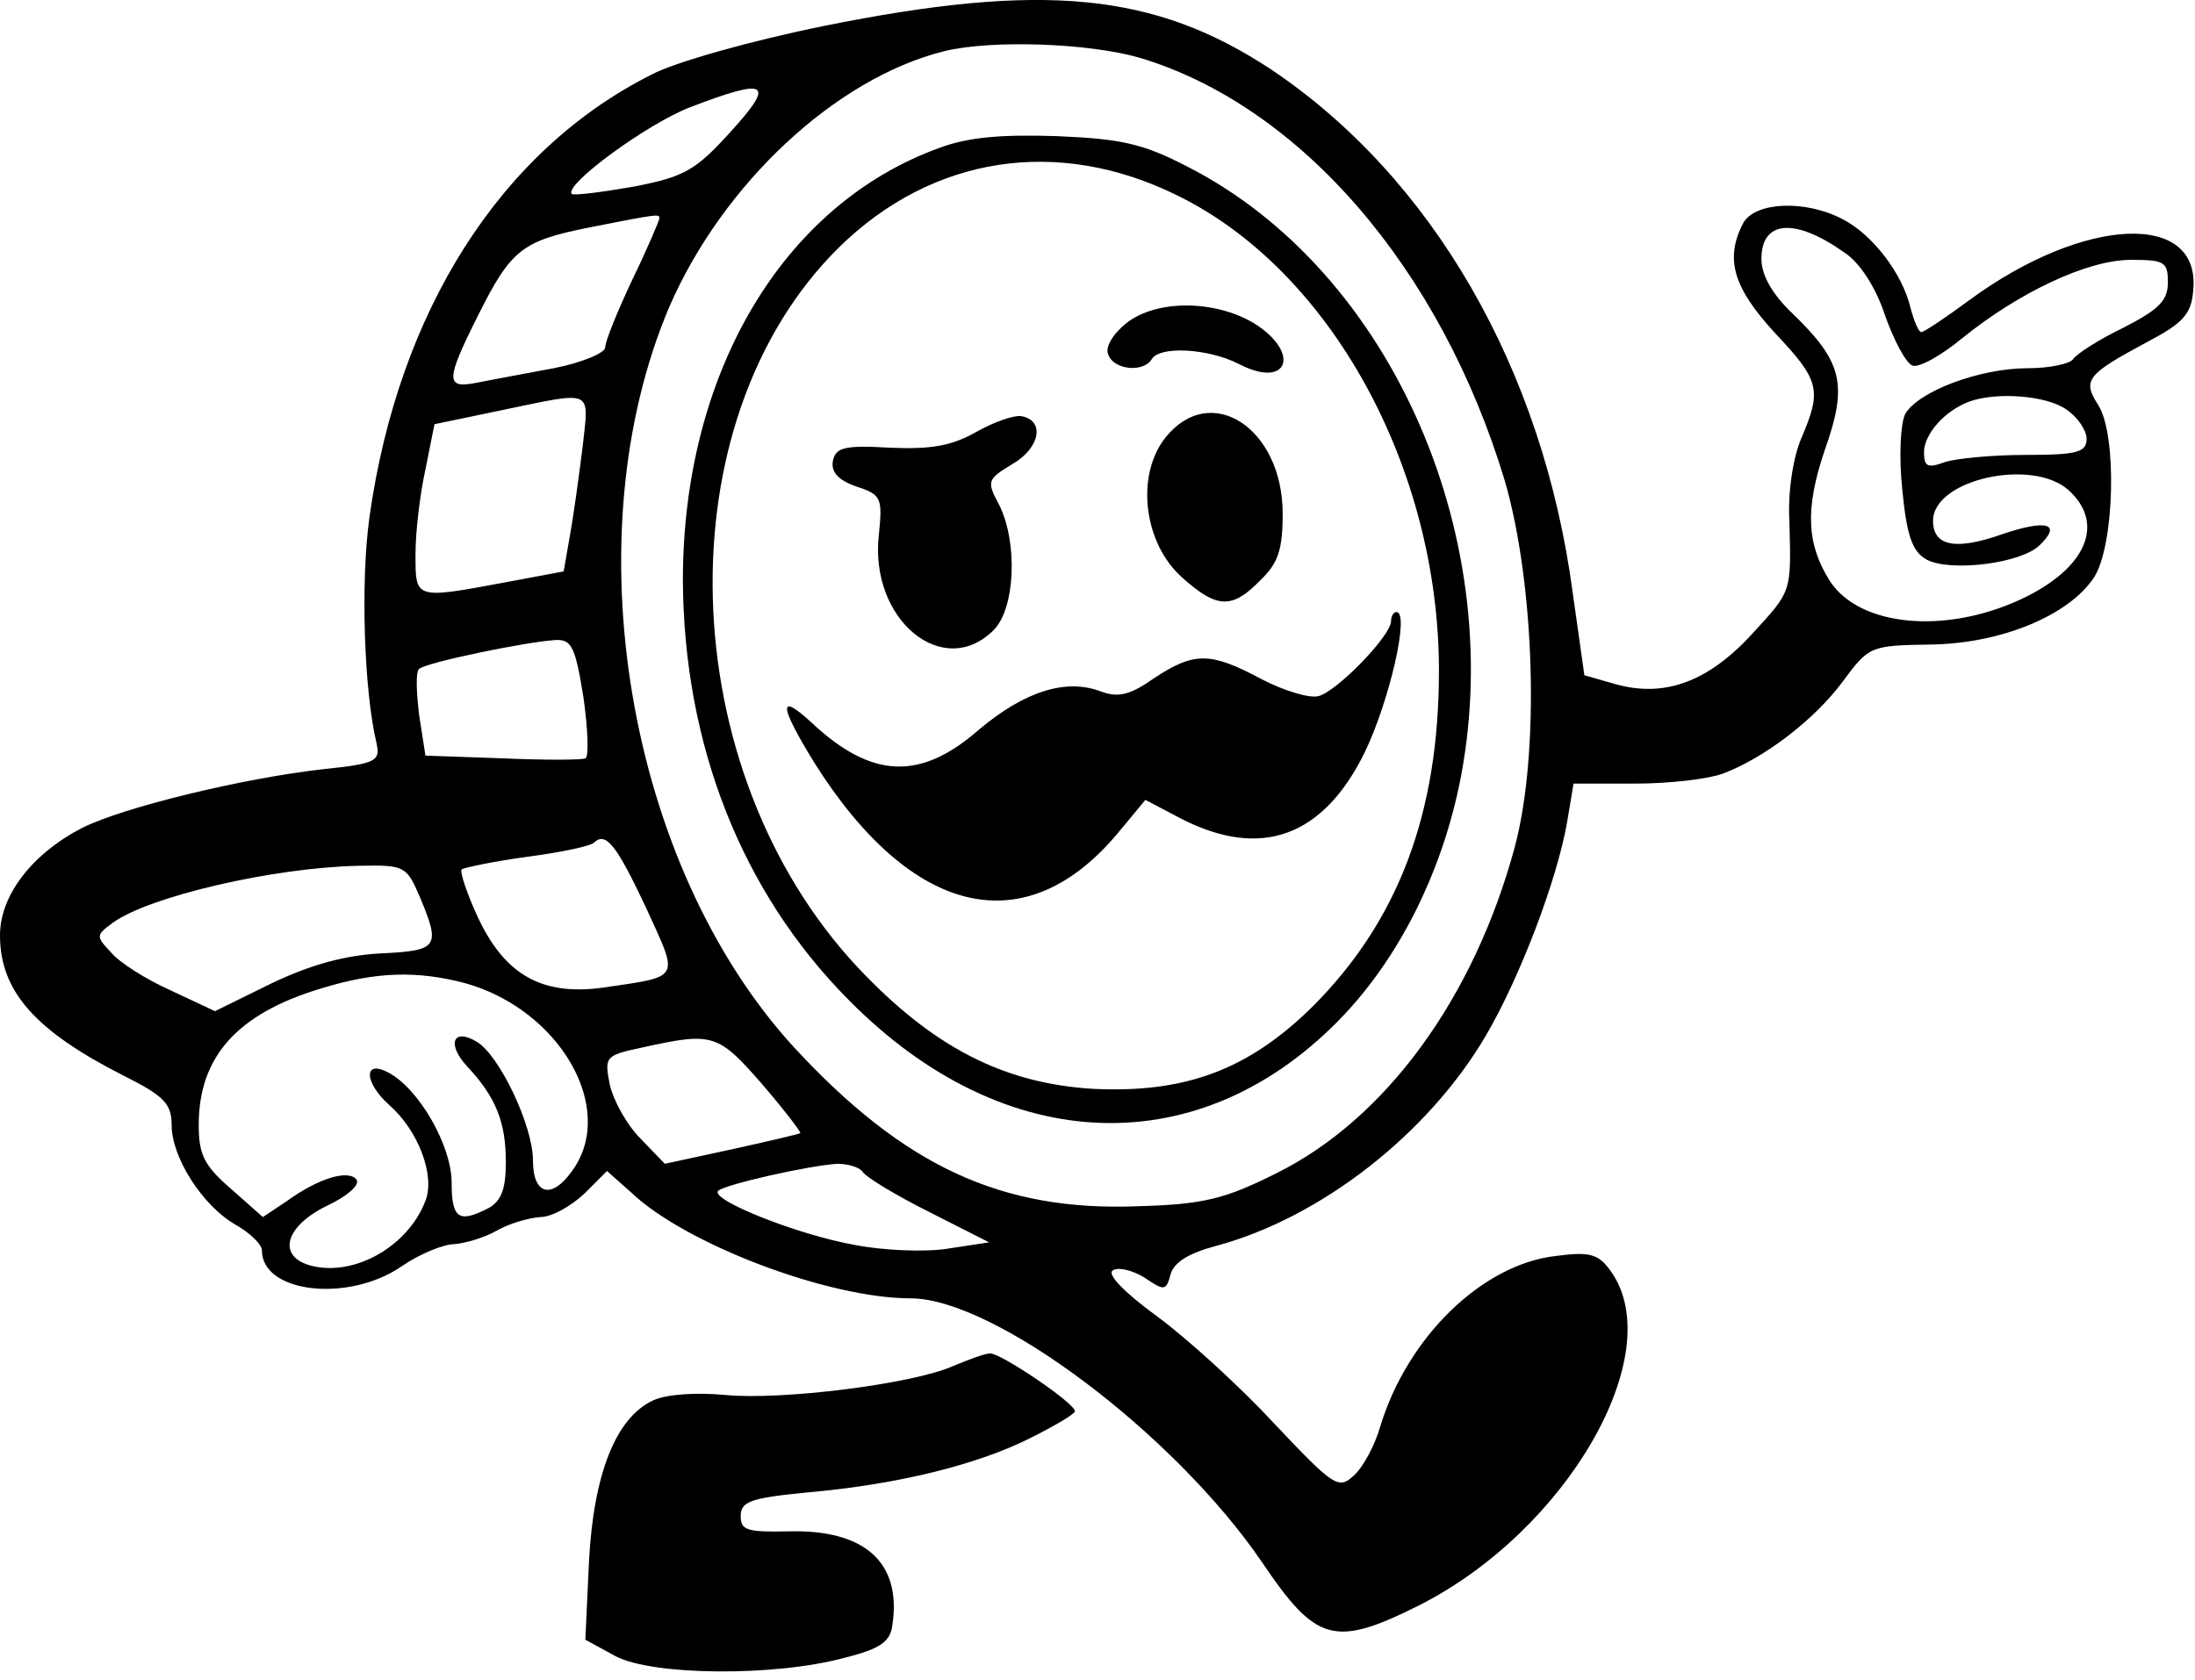
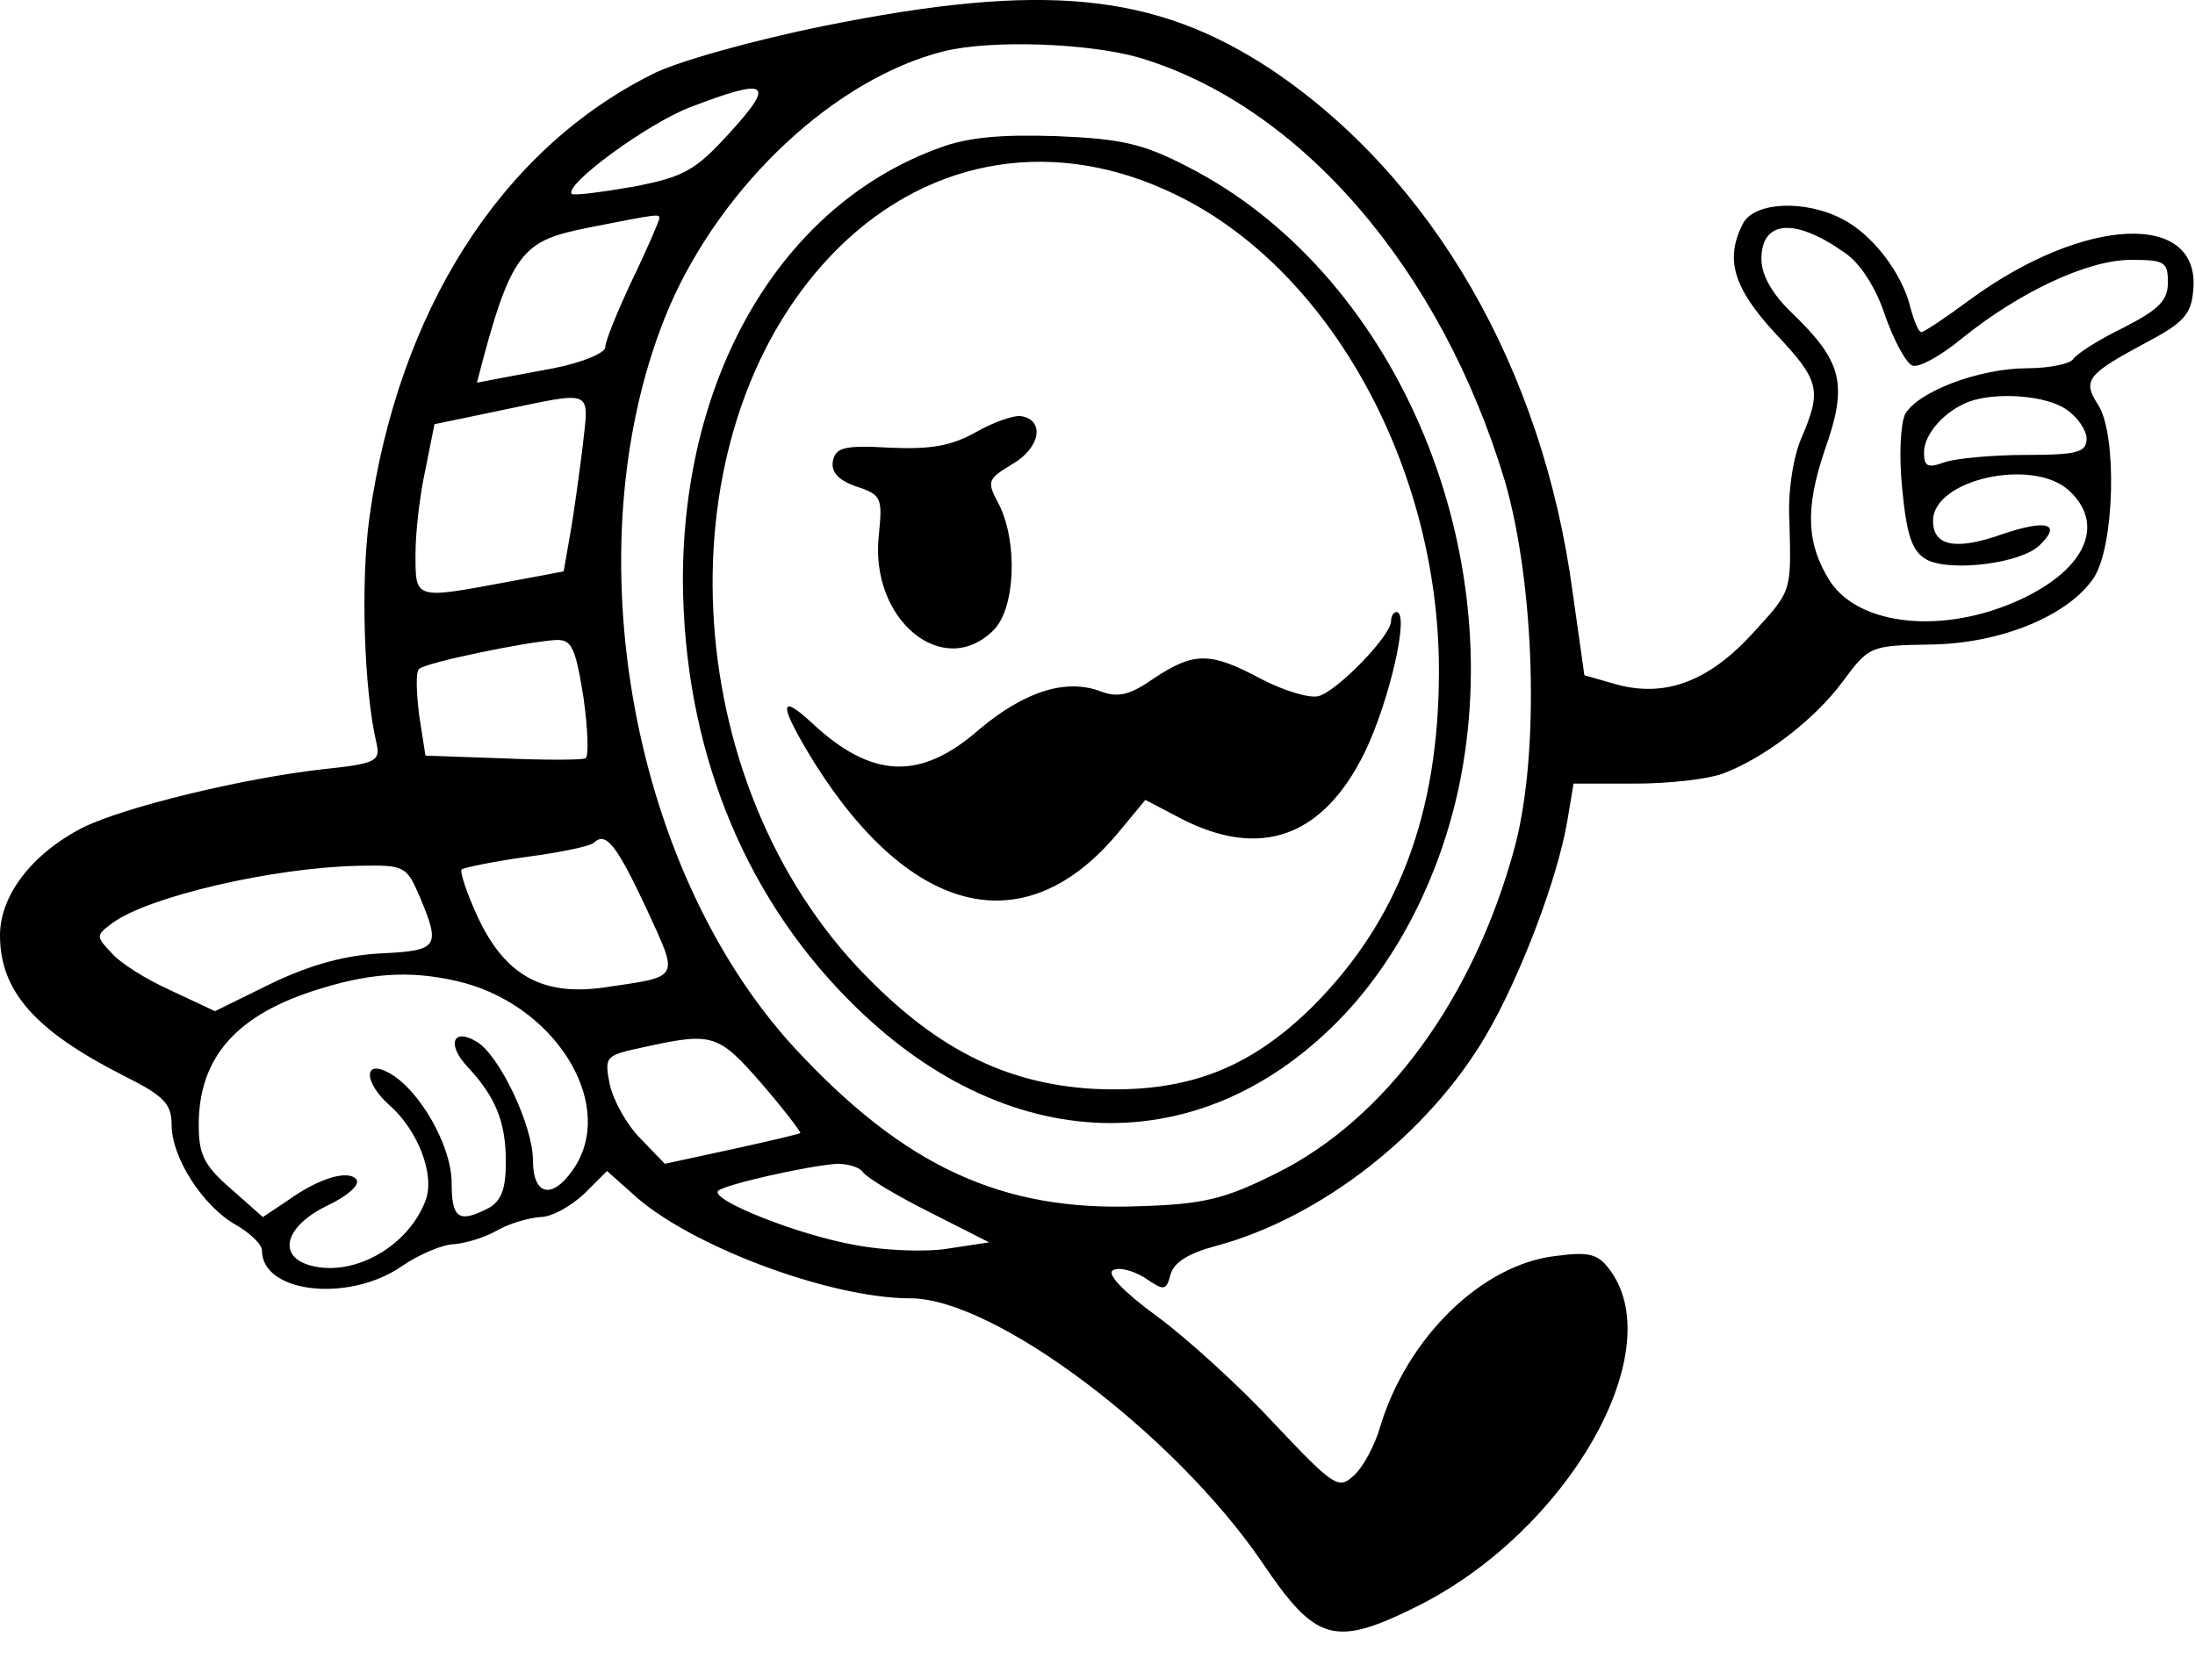
<svg xmlns="http://www.w3.org/2000/svg" width="243" height="186" viewBox="0 0 243 186" fill="none">
-   <path d="M91.2 2.876C83.3 4.476 74.7 6.876 72.1 8.276C55.4 16.676 44.1 34.476 40.9 57.276C39.9 64.476 40.3 76.576 41.7 82.376C42.1 84.276 41.6 84.576 35.8 85.176C26.9 86.176 13.7 89.376 9.1 91.676C3.5 94.576 0 99.176 0 103.576C0 109.776 3.9 114.176 13.8 119.176C18.2 121.376 19 122.276 19 124.576C19 128.176 22.4 133.476 26 135.576C27.6 136.476 29 137.776 29 138.476C29 143.176 38.5 144.276 44.4 140.276C46.4 138.876 49.1 137.776 50.3 137.776C51.5 137.676 53.6 137.076 55 136.276C56.4 135.476 58.5 134.876 59.8 134.776C61.1 134.776 63.2 133.576 64.7 132.176L67.2 129.676L69.9 132.076C75.9 137.776 91.7 143.776 100.8 143.776C110.1 143.776 130 158.776 139.7 172.976C145.7 181.876 147.7 182.476 157.1 177.776C173.5 169.476 184.7 149.976 178.4 140.876C177 138.876 176.1 138.576 172.3 139.076C164.1 139.976 155.8 148.076 152.8 157.976C152.2 160.076 150.9 162.476 149.9 163.376C148.2 164.976 147.7 164.676 141.1 157.676C137.3 153.576 131.5 148.276 128.1 145.776C124.4 143.076 122.5 141.076 123.2 140.676C123.8 140.276 125.4 140.676 126.7 141.476C128.9 142.976 129.1 142.976 129.6 141.076C130 139.776 131.6 138.776 134.6 137.976C146.2 134.876 158.1 125.576 164.5 114.676C168.3 108.176 172.4 97.376 173.5 90.976L174.2 86.776H181C184.8 86.776 189.1 86.276 190.7 85.676C195.3 83.976 200.9 79.676 204 75.476C206.9 71.576 207 71.476 213.7 71.376C221.5 71.276 229 68.176 231.8 63.976C234.1 60.476 234.4 48.176 232.3 44.876C230.5 42.076 231 41.476 237.7 37.876C241.7 35.776 242.6 34.776 242.8 32.176C243.7 23.376 230.8 23.876 218.1 33.176C215.4 35.176 213 36.776 212.7 36.776C212.4 36.776 211.9 35.576 211.5 34.076C210.6 30.276 207.3 25.976 204 24.276C199.8 22.076 194.3 22.376 193 24.676C190.9 28.676 191.9 31.876 196.5 36.876C201.5 42.176 201.7 43.176 199.4 48.576C198.5 50.676 197.9 54.576 198.1 57.776C198.3 65.676 198.4 65.376 193.9 70.276C189.1 75.476 184.3 77.276 178.9 75.776L175.4 74.776L174.1 65.576C170.8 40.876 158.6 19.676 140.7 7.676C127.8 -0.824 115.5 -2.024 91.2 2.876ZM126.1 6.376C143.9 11.676 159.5 29.676 166.6 53.276C169.9 64.676 170.5 83.276 167.7 93.776C163.2 110.476 153.4 123.976 141.2 129.976C135.6 132.776 133.2 133.376 126 133.576C110.9 134.176 100.1 129.176 87.9 115.976C69.4 95.776 63.3 59.376 74.1 33.976C80 20.376 92.5 8.676 104.5 5.676C109.8 4.376 120.5 4.776 126.1 6.376ZM80.9 14.576C77 18.876 75.8 19.576 70.1 20.676C66.6 21.276 63.6 21.676 63.3 21.476C62.4 20.476 71.7 13.676 76.4 11.876C85 8.576 85.9 9.076 80.9 14.576ZM73 24.176C73 24.376 71.7 27.476 70 30.976C68.4 34.376 67 37.776 67 38.476C67 39.076 64.4 40.176 61.3 40.776C58.1 41.376 54.3 42.076 52.8 42.376C49.3 43.076 49.3 42.176 52.9 34.976C56.6 27.576 57.8 26.676 65.3 25.176C72.9 23.676 73 23.676 73 24.176ZM204.2 27.976C205.9 29.076 207.7 31.876 208.7 34.976C209.7 37.776 211 40.176 211.7 40.476C212.4 40.776 214.9 39.376 217.2 37.476C223.5 32.376 231.1 28.776 235.9 28.776C239.6 28.776 240 28.976 240 31.276C240 33.276 239 34.276 235.1 36.276C232.4 37.576 229.9 39.176 229.5 39.776C229.2 40.276 226.9 40.776 224.5 40.776C219.1 40.776 212.3 43.376 210.9 45.876C210.4 46.976 210.2 50.476 210.6 54.276C211.1 59.376 211.7 61.076 213.3 61.976C216 63.376 223.8 62.376 225.8 60.376C228.3 57.976 226.6 57.476 221.6 59.176C216.5 60.976 214 60.476 214 57.676C214 53.076 225 50.676 229 54.276C233.1 57.976 231 62.976 223.7 66.376C215.3 70.276 205.9 69.376 202.6 64.376C200 60.276 199.8 56.376 202 49.876C204.6 42.576 204 40.076 198.4 34.676C196.2 32.576 195 30.476 195 28.676C195 24.376 198.7 24.076 204.2 27.976ZM64.5 49.476C64.1 52.676 63.5 57.076 63.1 59.276L62.4 63.276L56 64.476C45.8 66.376 46 66.376 46 61.276C46 58.876 46.5 54.676 47.1 51.976L48.1 46.976L55.3 45.476C65.9 43.276 65.2 42.976 64.5 49.476ZM228.8 45.376C230 46.176 231 47.676 231 48.576C231 50.076 230 50.376 224.3 50.376C220.5 50.376 216.5 50.776 215.3 51.176C213.4 51.876 213 51.676 213 50.076C213 48.076 215.3 45.476 218 44.476C221 43.376 226.6 43.776 228.8 45.376ZM64.6 77.276C65.1 80.876 65.2 83.876 64.8 83.976C64.4 84.176 60.2 84.176 55.6 83.976L47.1 83.676L46.4 79.176C46.1 76.676 46 74.376 46.4 74.076C47.1 73.376 58.2 71.076 61.5 70.876C63.3 70.776 63.7 71.676 64.6 77.276ZM71.5 100.476C75.2 108.576 75.5 108.076 66.7 109.376C60 110.276 55.9 107.976 52.9 101.576C51.7 98.976 50.9 96.576 51.1 96.276C51.4 96.076 54.7 95.376 58.4 94.876C62.2 94.376 65.5 93.676 65.8 93.276C67.1 92.076 68.3 93.676 71.5 100.476ZM46.5 99.376C48.8 104.876 48.5 105.276 42.2 105.576C38.3 105.776 34.5 106.776 30.1 108.876L23.8 111.976L18.9 109.676C16.2 108.476 13.2 106.576 12.3 105.476C10.6 103.676 10.6 103.576 12.5 102.176C16.5 99.276 30.2 96.076 39.7 95.876C44.8 95.776 45 95.876 46.5 99.376ZM51.5 108.876C61.9 111.776 68.3 122.676 63.4 129.576C61.1 132.876 59 132.376 59 128.476C59 124.676 55.3 116.876 52.8 115.376C50.2 113.776 49.4 115.576 51.7 118.076C54.9 121.476 56 124.276 56 128.676C56 131.676 55.5 132.976 54.1 133.776C50.8 135.476 50 134.976 50 130.976C50 126.876 46.4 120.576 43 118.776C40.2 117.276 40.3 119.876 43.1 122.376C46.3 125.176 48.2 130.176 47.1 132.976C45.2 137.976 39.3 141.376 34.5 140.176C30.6 139.176 31.5 135.776 36.3 133.476C38.4 132.476 39.8 131.276 39.5 130.676C38.7 129.476 35.4 130.376 31.8 132.976L29.1 134.776L25.6 131.676C22.6 129.076 22 127.876 22 124.576C22 117.076 26.2 112.276 35.5 109.476C41.6 107.576 46.2 107.476 51.5 108.876ZM84.3 119.976C86.8 122.876 88.7 125.376 88.6 125.476C88.5 125.576 85.1 126.376 81 127.276L73.6 128.876L70.9 126.076C69.4 124.576 67.9 121.876 67.5 120.076C66.9 116.976 67 116.876 71.2 115.976C78.9 114.276 79.5 114.476 84.3 119.976ZM95.5 129.776C95.9 130.376 99.2 132.376 102.8 134.176L109.5 137.576L104.9 138.276C102.4 138.676 97.8 138.476 94.7 137.876C88.4 136.776 78.6 132.876 79.5 131.876C80.2 131.176 89.5 129.076 92.7 128.876C93.9 128.876 95.2 129.276 95.5 129.776Z" fill="black" />
+   <path d="M91.2 2.876C83.3 4.476 74.7 6.876 72.1 8.276C55.4 16.676 44.1 34.476 40.9 57.276C39.9 64.476 40.3 76.576 41.7 82.376C42.1 84.276 41.6 84.576 35.8 85.176C26.9 86.176 13.7 89.376 9.1 91.676C3.5 94.576 0 99.176 0 103.576C0 109.776 3.9 114.176 13.8 119.176C18.2 121.376 19 122.276 19 124.576C19 128.176 22.4 133.476 26 135.576C27.6 136.476 29 137.776 29 138.476C29 143.176 38.5 144.276 44.4 140.276C46.4 138.876 49.1 137.776 50.3 137.776C51.5 137.676 53.6 137.076 55 136.276C56.4 135.476 58.5 134.876 59.8 134.776C61.1 134.776 63.2 133.576 64.7 132.176L67.2 129.676L69.9 132.076C75.9 137.776 91.7 143.776 100.8 143.776C110.1 143.776 130 158.776 139.7 172.976C145.7 181.876 147.7 182.476 157.1 177.776C173.5 169.476 184.7 149.976 178.4 140.876C177 138.876 176.1 138.576 172.3 139.076C164.1 139.976 155.8 148.076 152.8 157.976C152.2 160.076 150.9 162.476 149.9 163.376C148.2 164.976 147.7 164.676 141.1 157.676C137.3 153.576 131.5 148.276 128.1 145.776C124.4 143.076 122.5 141.076 123.2 140.676C123.8 140.276 125.4 140.676 126.7 141.476C128.9 142.976 129.1 142.976 129.6 141.076C130 139.776 131.6 138.776 134.6 137.976C146.2 134.876 158.1 125.576 164.5 114.676C168.3 108.176 172.4 97.376 173.5 90.976L174.2 86.776H181C184.8 86.776 189.1 86.276 190.7 85.676C195.3 83.976 200.9 79.676 204 75.476C206.9 71.576 207 71.476 213.7 71.376C221.5 71.276 229 68.176 231.8 63.976C234.1 60.476 234.4 48.176 232.3 44.876C230.5 42.076 231 41.476 237.7 37.876C241.7 35.776 242.6 34.776 242.8 32.176C243.7 23.376 230.8 23.876 218.1 33.176C215.4 35.176 213 36.776 212.7 36.776C212.4 36.776 211.9 35.576 211.5 34.076C210.6 30.276 207.3 25.976 204 24.276C199.8 22.076 194.3 22.376 193 24.676C190.9 28.676 191.9 31.876 196.5 36.876C201.5 42.176 201.7 43.176 199.4 48.576C198.5 50.676 197.9 54.576 198.1 57.776C198.3 65.676 198.4 65.376 193.9 70.276C189.1 75.476 184.3 77.276 178.9 75.776L175.4 74.776L174.1 65.576C170.8 40.876 158.6 19.676 140.7 7.676C127.8 -0.824 115.5 -2.024 91.2 2.876ZM126.1 6.376C143.9 11.676 159.5 29.676 166.6 53.276C169.9 64.676 170.5 83.276 167.7 93.776C163.2 110.476 153.4 123.976 141.2 129.976C135.6 132.776 133.2 133.376 126 133.576C110.9 134.176 100.1 129.176 87.9 115.976C69.4 95.776 63.3 59.376 74.1 33.976C80 20.376 92.5 8.676 104.5 5.676C109.8 4.376 120.5 4.776 126.1 6.376ZM80.9 14.576C77 18.876 75.8 19.576 70.1 20.676C66.6 21.276 63.6 21.676 63.3 21.476C62.4 20.476 71.7 13.676 76.4 11.876C85 8.576 85.9 9.076 80.9 14.576ZM73 24.176C73 24.376 71.7 27.476 70 30.976C68.4 34.376 67 37.776 67 38.476C67 39.076 64.4 40.176 61.3 40.776C58.1 41.376 54.3 42.076 52.8 42.376C56.6 27.576 57.8 26.676 65.3 25.176C72.9 23.676 73 23.676 73 24.176ZM204.2 27.976C205.9 29.076 207.7 31.876 208.7 34.976C209.7 37.776 211 40.176 211.7 40.476C212.4 40.776 214.9 39.376 217.2 37.476C223.5 32.376 231.1 28.776 235.9 28.776C239.6 28.776 240 28.976 240 31.276C240 33.276 239 34.276 235.1 36.276C232.4 37.576 229.9 39.176 229.5 39.776C229.2 40.276 226.9 40.776 224.5 40.776C219.1 40.776 212.3 43.376 210.9 45.876C210.4 46.976 210.2 50.476 210.6 54.276C211.1 59.376 211.7 61.076 213.3 61.976C216 63.376 223.8 62.376 225.8 60.376C228.3 57.976 226.6 57.476 221.6 59.176C216.5 60.976 214 60.476 214 57.676C214 53.076 225 50.676 229 54.276C233.1 57.976 231 62.976 223.7 66.376C215.3 70.276 205.9 69.376 202.6 64.376C200 60.276 199.8 56.376 202 49.876C204.6 42.576 204 40.076 198.4 34.676C196.2 32.576 195 30.476 195 28.676C195 24.376 198.7 24.076 204.2 27.976ZM64.5 49.476C64.1 52.676 63.5 57.076 63.1 59.276L62.4 63.276L56 64.476C45.8 66.376 46 66.376 46 61.276C46 58.876 46.5 54.676 47.1 51.976L48.1 46.976L55.3 45.476C65.9 43.276 65.2 42.976 64.5 49.476ZM228.8 45.376C230 46.176 231 47.676 231 48.576C231 50.076 230 50.376 224.3 50.376C220.5 50.376 216.5 50.776 215.3 51.176C213.4 51.876 213 51.676 213 50.076C213 48.076 215.3 45.476 218 44.476C221 43.376 226.6 43.776 228.8 45.376ZM64.6 77.276C65.1 80.876 65.2 83.876 64.8 83.976C64.4 84.176 60.2 84.176 55.6 83.976L47.1 83.676L46.4 79.176C46.1 76.676 46 74.376 46.4 74.076C47.1 73.376 58.2 71.076 61.5 70.876C63.3 70.776 63.7 71.676 64.6 77.276ZM71.5 100.476C75.2 108.576 75.5 108.076 66.7 109.376C60 110.276 55.9 107.976 52.9 101.576C51.7 98.976 50.9 96.576 51.1 96.276C51.4 96.076 54.7 95.376 58.4 94.876C62.2 94.376 65.5 93.676 65.8 93.276C67.1 92.076 68.3 93.676 71.5 100.476ZM46.5 99.376C48.8 104.876 48.5 105.276 42.2 105.576C38.3 105.776 34.5 106.776 30.1 108.876L23.8 111.976L18.9 109.676C16.2 108.476 13.2 106.576 12.3 105.476C10.6 103.676 10.6 103.576 12.5 102.176C16.5 99.276 30.2 96.076 39.7 95.876C44.8 95.776 45 95.876 46.5 99.376ZM51.5 108.876C61.9 111.776 68.3 122.676 63.4 129.576C61.1 132.876 59 132.376 59 128.476C59 124.676 55.3 116.876 52.8 115.376C50.2 113.776 49.4 115.576 51.7 118.076C54.9 121.476 56 124.276 56 128.676C56 131.676 55.5 132.976 54.1 133.776C50.8 135.476 50 134.976 50 130.976C50 126.876 46.4 120.576 43 118.776C40.2 117.276 40.3 119.876 43.1 122.376C46.3 125.176 48.2 130.176 47.1 132.976C45.2 137.976 39.3 141.376 34.5 140.176C30.6 139.176 31.5 135.776 36.3 133.476C38.4 132.476 39.8 131.276 39.5 130.676C38.7 129.476 35.4 130.376 31.8 132.976L29.1 134.776L25.6 131.676C22.6 129.076 22 127.876 22 124.576C22 117.076 26.2 112.276 35.5 109.476C41.6 107.576 46.2 107.476 51.5 108.876ZM84.3 119.976C86.8 122.876 88.7 125.376 88.6 125.476C88.5 125.576 85.1 126.376 81 127.276L73.6 128.876L70.9 126.076C69.4 124.576 67.9 121.876 67.5 120.076C66.9 116.976 67 116.876 71.2 115.976C78.9 114.276 79.5 114.476 84.3 119.976ZM95.5 129.776C95.9 130.376 99.2 132.376 102.8 134.176L109.5 137.576L104.9 138.276C102.4 138.676 97.8 138.476 94.7 137.876C88.4 136.776 78.6 132.876 79.5 131.876C80.2 131.176 89.5 129.076 92.7 128.876C93.9 128.876 95.2 129.276 95.5 129.776Z" fill="black" />
  <path d="M104 16.376C86.6 22.676 75.6 41.376 75.6 64.276C75.7 82.476 82.1 98.776 93.9 110.676C111.2 128.276 133.1 128.976 148.8 112.376C154.9 105.876 159.4 96.976 161.5 87.176C167.2 60.076 154.2 30.076 131.5 18.476C126.5 15.876 124.1 15.376 117 15.076C110.9 14.876 107.2 15.176 104 16.376ZM130.4 21.676C147.3 29.976 159.3 51.776 159.3 74.276C159.3 90.076 154.8 101.976 145.3 111.476C138.2 118.476 131.2 121.076 121 120.576C111.1 119.976 103.3 115.976 95 107.176C74.4 85.176 73.4 46.576 92.9 27.376C103.2 17.276 117.1 15.076 130.4 21.676Z" fill="black" />
-   <path d="M124.7 35.779C123.2 36.979 122.3 38.479 122.7 39.279C123.3 40.979 126.6 41.279 127.5 39.779C128.4 38.279 133.7 38.579 137.1 40.279C142.6 43.179 144.1 39.079 138.8 35.779C134.4 33.179 128 33.179 124.7 35.779Z" fill="black" />
  <path d="M108 47.877C105.3 49.377 103.1 49.776 98.5 49.577C93.4 49.276 92.5 49.577 92.2 51.077C92 52.277 92.8 53.177 94.8 53.877C97.6 54.777 97.7 55.177 97.3 59.177C96.2 68.577 104.4 75.377 110 69.777C112.4 67.377 112.7 60.077 110.6 55.877C109.2 53.277 109.3 53.077 112.1 51.377C115.2 49.577 115.7 46.477 113 46.077C112.2 45.977 109.9 46.776 108 47.877Z" fill="black" />
-   <path d="M129 48.482C125.7 52.682 126.6 60.182 130.9 63.982C134.7 67.382 136.4 67.482 139.5 64.282C141.5 62.382 142 60.882 142 56.882C142 47.382 134 42.182 129 48.482Z" fill="black" />
  <path d="M154 68.779C154 70.379 148.1 76.479 146 77.079C145 77.379 142.1 76.479 139.6 75.179C134 72.179 132.2 72.179 127.8 75.079C125.1 76.979 123.8 77.279 121.9 76.579C118 75.079 113.4 76.579 108.4 80.779C101.9 86.479 96.5 86.279 89.8 79.979C86.1 76.579 86.3 78.179 90.1 84.379C100.9 101.579 113.6 104.579 123.9 92.079L126.8 88.579L130.8 90.679C139.6 95.179 146.5 92.679 151.1 83.279C153.8 77.679 156.1 67.779 154.6 67.779C154.3 67.779 154 68.179 154 68.779Z" fill="black" />
-   <path d="M105.501 151.279C101.001 153.279 86.501 155.079 80.301 154.479C77.101 154.179 73.801 154.379 72.301 155.079C68.201 156.979 65.701 163.179 65.201 172.979L64.801 181.579L68.101 183.379C72.201 185.579 85.801 185.679 93.501 183.579C97.501 182.579 98.601 181.779 98.801 179.879C99.801 173.079 95.801 169.379 87.401 169.579C82.701 169.679 82.001 169.479 82.001 167.879C82.001 166.279 83.101 165.879 89.301 165.279C99.501 164.379 108.201 162.179 114.001 159.279C116.801 157.879 119.001 156.579 119.001 156.279C119.001 155.379 110.701 149.779 109.601 149.879C109.001 149.879 107.201 150.579 105.501 151.279Z" fill="black" />
</svg>